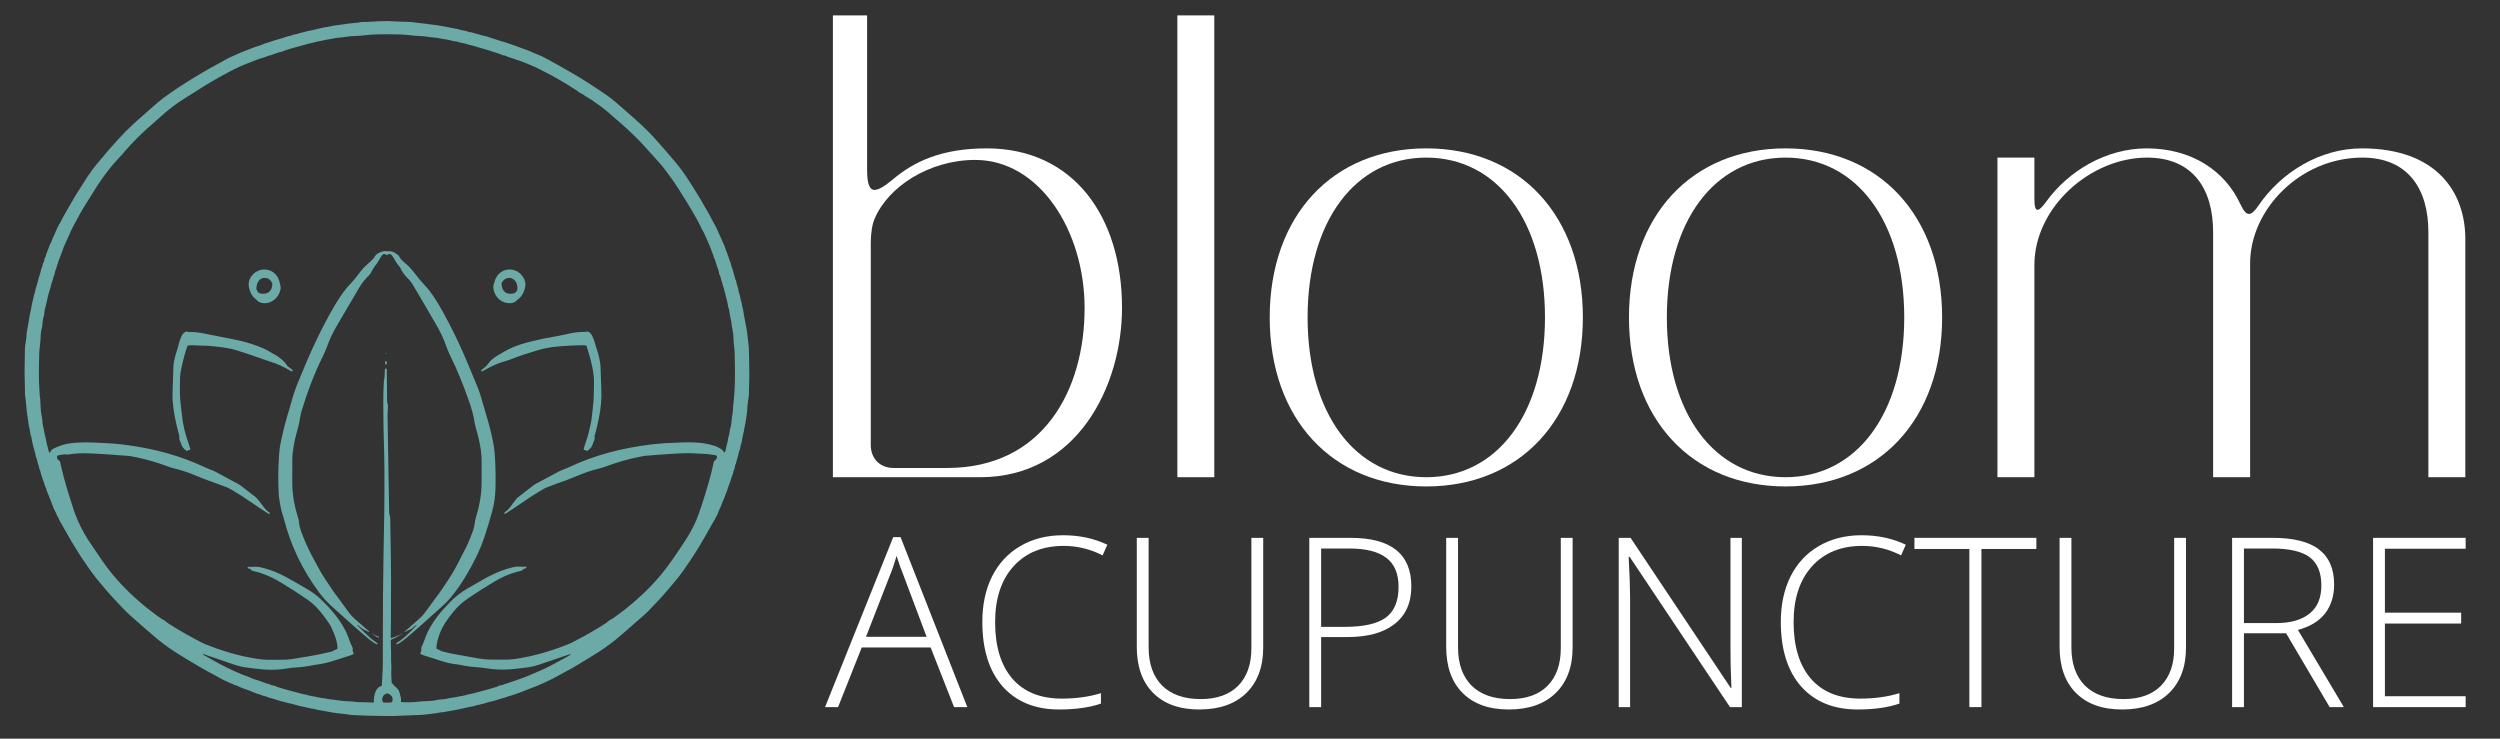
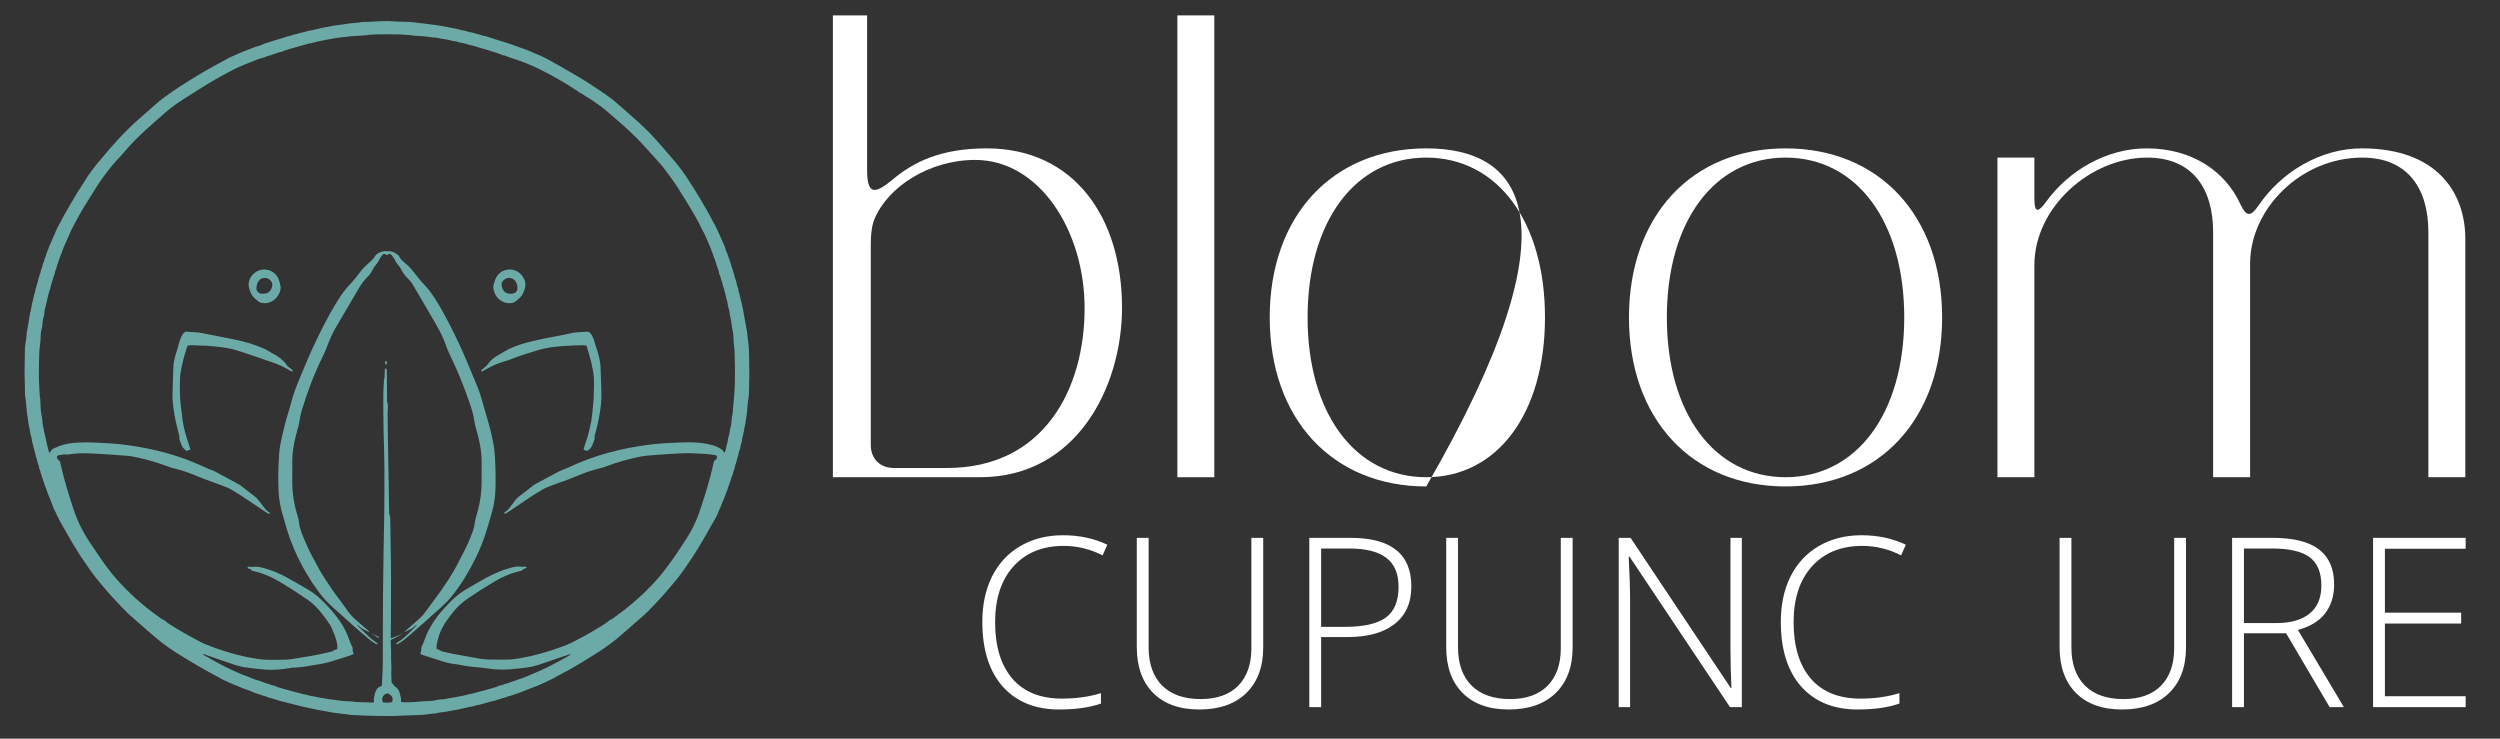
<svg xmlns="http://www.w3.org/2000/svg" width="220" zoomAndPan="magnify" viewBox="0 0 165 48.75" height="65" preserveAspectRatio="xMidYMid meet" version="1.0">
  <rect x="0" y="0" width="165" height="48.75" fill="#333333" stroke="none" />
  <defs>
    <g />
    <clipPath id="id1">
      <path d="M 1.168 1 L 49.668 1 L 49.668 48 L 1.168 48 Z M 1.168 1 " clip-rule="nonzero" />
    </clipPath>
  </defs>
  <g clip-path="url(#id1)">
    <path fill="#6caaa8" d="M 25.547 1.387 C 25.805 1.398 26.062 1.418 26.32 1.426 C 26.562 1.438 26.809 1.438 27.055 1.449 C 27.145 1.453 27.234 1.465 27.324 1.477 C 27.535 1.5 27.746 1.523 27.957 1.551 C 28.137 1.57 28.316 1.594 28.492 1.621 C 28.609 1.637 28.723 1.652 28.84 1.664 C 28.992 1.684 29.145 1.711 29.293 1.742 C 29.586 1.805 29.875 1.855 30.168 1.91 C 30.223 1.922 30.277 1.941 30.336 1.957 C 30.422 1.977 30.508 2.004 30.598 2.016 C 30.695 2.027 30.789 2.047 30.879 2.086 C 30.902 2.098 30.926 2.109 30.953 2.113 C 31.148 2.121 31.324 2.211 31.512 2.25 C 31.613 2.27 31.715 2.297 31.809 2.332 C 31.852 2.352 31.898 2.359 31.941 2.367 C 31.965 2.371 31.996 2.367 32.02 2.375 C 32.215 2.438 32.41 2.5 32.605 2.566 C 32.648 2.578 32.691 2.59 32.734 2.605 C 32.809 2.629 32.883 2.648 32.953 2.676 C 32.973 2.68 32.988 2.691 33.008 2.695 C 33.195 2.754 33.383 2.797 33.562 2.867 C 33.695 2.914 33.828 2.953 33.961 3.004 C 34.137 3.07 34.312 3.133 34.484 3.195 C 34.629 3.25 34.777 3.301 34.918 3.355 C 35.051 3.41 35.176 3.473 35.305 3.527 C 35.441 3.586 35.582 3.633 35.715 3.695 C 35.879 3.773 36.039 3.855 36.195 3.941 C 36.453 4.078 36.703 4.219 36.957 4.363 C 37.141 4.469 37.324 4.574 37.508 4.68 C 37.734 4.812 37.965 4.941 38.191 5.078 C 38.359 5.176 38.52 5.281 38.684 5.383 C 38.82 5.469 38.957 5.555 39.09 5.645 C 39.363 5.824 39.637 6.008 39.91 6.191 C 40.441 6.543 40.906 6.98 41.387 7.398 C 41.664 7.641 41.938 7.883 42.211 8.129 C 42.586 8.473 42.945 8.832 43.285 9.215 C 43.453 9.406 43.625 9.598 43.793 9.789 C 44.051 10.086 44.309 10.383 44.562 10.684 C 44.707 10.855 44.844 11.031 44.977 11.211 C 45.137 11.422 45.285 11.637 45.426 11.863 C 45.52 12.008 45.617 12.148 45.707 12.297 C 45.887 12.586 46.066 12.875 46.242 13.168 C 46.43 13.488 46.617 13.812 46.801 14.137 C 46.898 14.312 46.988 14.488 47.078 14.668 C 47.113 14.742 47.168 14.805 47.203 14.883 C 47.25 14.984 47.301 15.09 47.352 15.195 C 47.422 15.352 47.488 15.512 47.566 15.664 C 47.637 15.801 47.676 15.949 47.75 16.086 C 47.824 16.215 47.855 16.363 47.906 16.5 C 47.922 16.543 47.93 16.59 47.953 16.625 C 47.988 16.676 48.008 16.727 48.016 16.785 C 48.016 16.793 48.02 16.801 48.02 16.805 C 48.098 16.98 48.137 17.172 48.215 17.348 C 48.219 17.359 48.23 17.371 48.23 17.383 C 48.246 17.562 48.355 17.719 48.383 17.898 C 48.395 17.969 48.422 18.031 48.441 18.102 C 48.461 18.168 48.48 18.238 48.5 18.305 C 48.504 18.324 48.5 18.344 48.508 18.359 C 48.617 18.555 48.609 18.789 48.699 18.988 C 48.723 19.039 48.727 19.102 48.738 19.156 C 48.742 19.188 48.742 19.227 48.754 19.254 C 48.859 19.484 48.852 19.746 48.945 19.98 C 48.965 20.031 48.965 20.094 48.977 20.152 C 49 20.258 49.023 20.363 49.047 20.473 C 49.066 20.574 49.078 20.676 49.098 20.777 C 49.164 21.125 49.23 21.473 49.293 21.82 C 49.309 21.91 49.312 22 49.324 22.09 C 49.355 22.352 49.387 22.617 49.418 22.879 C 49.426 22.934 49.426 22.992 49.426 23.051 C 49.434 23.25 49.438 23.453 49.441 23.652 C 49.445 24.02 49.457 24.387 49.457 24.758 C 49.453 25.176 49.441 25.598 49.426 26.016 C 49.422 26.152 49.398 26.285 49.379 26.418 C 49.336 26.668 49.328 26.918 49.305 27.168 C 49.301 27.207 49.301 27.246 49.293 27.285 C 49.262 27.52 49.227 27.758 49.188 27.992 C 49.172 28.082 49.141 28.168 49.129 28.258 C 49.094 28.551 48.992 28.832 48.961 29.129 C 48.957 29.164 48.941 29.203 48.93 29.242 C 48.902 29.348 48.871 29.449 48.852 29.559 C 48.84 29.629 48.832 29.699 48.793 29.762 C 48.785 29.777 48.777 29.797 48.773 29.816 C 48.738 30.008 48.688 30.191 48.625 30.375 C 48.594 30.473 48.586 30.578 48.539 30.672 C 48.52 30.711 48.504 30.758 48.504 30.801 C 48.5 30.887 48.469 30.965 48.434 31.039 C 48.418 31.074 48.402 31.113 48.398 31.148 C 48.379 31.258 48.348 31.363 48.297 31.461 C 48.281 31.496 48.273 31.535 48.262 31.574 C 48.242 31.641 48.219 31.707 48.195 31.773 C 48.18 31.82 48.164 31.871 48.148 31.918 C 48.121 31.992 48.094 32.062 48.066 32.137 C 48.059 32.152 48.043 32.168 48.043 32.188 C 48.023 32.344 47.938 32.477 47.891 32.621 C 47.844 32.773 47.773 32.922 47.715 33.07 C 47.703 33.094 47.688 33.117 47.68 33.141 C 47.617 33.336 47.535 33.523 47.445 33.707 C 47.387 33.828 47.363 33.969 47.289 34.074 C 47.219 34.18 47.184 34.293 47.113 34.395 C 47.012 34.543 46.934 34.707 46.844 34.863 C 46.703 35.117 46.559 35.367 46.414 35.617 C 46.277 35.852 46.141 36.082 46 36.309 C 45.859 36.531 45.715 36.754 45.57 36.973 C 45.406 37.211 45.242 37.449 45.078 37.688 C 44.879 37.977 44.656 38.25 44.426 38.52 C 44.289 38.684 44.148 38.844 44.012 39.004 C 43.621 39.469 43.199 39.902 42.781 40.336 C 42.598 40.527 42.391 40.695 42.191 40.871 C 41.715 41.289 41.238 41.711 40.75 42.125 C 40.582 42.27 40.398 42.398 40.219 42.535 C 39.977 42.715 39.73 42.887 39.473 43.051 C 39.121 43.277 38.762 43.492 38.406 43.711 C 38.176 43.852 37.945 43.992 37.711 44.125 C 37.547 44.219 37.371 44.305 37.203 44.398 C 36.941 44.539 36.684 44.684 36.422 44.82 C 36.312 44.883 36.188 44.922 36.078 44.984 C 35.938 45.062 35.781 45.109 35.641 45.184 C 35.543 45.23 35.441 45.27 35.34 45.309 C 35.195 45.363 35.051 45.414 34.906 45.473 C 34.758 45.531 34.609 45.598 34.457 45.652 C 34.301 45.707 34.148 45.777 33.988 45.82 C 33.926 45.836 33.867 45.859 33.805 45.883 C 33.742 45.902 33.684 45.922 33.621 45.941 C 33.586 45.953 33.543 45.949 33.508 45.969 C 33.418 46.02 33.316 46.039 33.219 46.066 C 33.012 46.121 32.812 46.191 32.609 46.254 C 32.559 46.266 32.508 46.277 32.461 46.289 C 32.43 46.293 32.395 46.297 32.363 46.309 C 32.152 46.367 31.945 46.43 31.734 46.488 C 31.68 46.504 31.621 46.516 31.562 46.527 C 31.52 46.535 31.473 46.535 31.434 46.551 C 31.27 46.617 31.094 46.637 30.926 46.672 C 30.66 46.73 30.398 46.793 30.133 46.848 C 30.051 46.867 29.969 46.871 29.887 46.887 C 29.613 46.934 29.344 47.004 29.066 47.02 C 28.969 47.027 28.875 47.062 28.781 47.074 C 28.574 47.102 28.371 47.117 28.164 47.148 C 27.961 47.18 27.754 47.184 27.551 47.195 C 27.203 47.215 26.852 47.211 26.504 47.234 C 25.93 47.27 25.355 47.258 24.781 47.246 C 24.426 47.242 24.07 47.23 23.719 47.211 C 23.555 47.199 23.395 47.199 23.234 47.191 C 23.133 47.188 23.031 47.16 22.93 47.148 C 22.719 47.121 22.504 47.102 22.293 47.074 C 22.062 47.043 21.832 47.016 21.605 46.965 C 21.312 46.898 21.008 46.883 20.715 46.789 C 20.703 46.785 20.691 46.781 20.68 46.781 C 20.477 46.766 20.289 46.699 20.094 46.66 C 19.941 46.629 19.789 46.598 19.641 46.555 C 19.434 46.492 19.219 46.449 19.008 46.398 C 18.957 46.387 18.906 46.371 18.859 46.355 C 18.766 46.332 18.672 46.309 18.578 46.285 C 18.559 46.281 18.539 46.277 18.52 46.273 C 18.332 46.215 18.141 46.152 17.949 46.094 C 17.895 46.078 17.84 46.062 17.781 46.051 C 17.766 46.043 17.742 46.051 17.727 46.039 C 17.578 45.949 17.406 45.949 17.254 45.875 C 17.223 45.859 17.195 45.848 17.164 45.84 C 16.945 45.785 16.738 45.699 16.531 45.609 C 16.391 45.547 16.242 45.508 16.098 45.453 C 15.953 45.398 15.809 45.34 15.672 45.273 C 15.559 45.219 15.434 45.211 15.336 45.129 C 15.191 45.109 15.078 45.016 14.949 44.965 C 14.77 44.898 14.602 44.797 14.434 44.707 C 14.172 44.566 13.914 44.426 13.652 44.281 C 13.473 44.184 13.297 44.078 13.117 43.977 C 12.902 43.852 12.688 43.723 12.473 43.594 C 12.25 43.461 12.031 43.328 11.812 43.191 C 11.578 43.043 11.344 42.895 11.121 42.734 C 10.891 42.574 10.664 42.402 10.445 42.223 C 10.133 41.965 9.828 41.699 9.523 41.434 C 9.207 41.16 8.891 40.883 8.578 40.605 C 8.414 40.453 8.254 40.293 8.098 40.133 C 7.648 39.668 7.211 39.195 6.797 38.699 C 6.645 38.516 6.492 38.336 6.344 38.152 C 6.141 37.906 5.965 37.648 5.785 37.387 C 5.637 37.172 5.484 36.957 5.34 36.738 C 5.242 36.594 5.156 36.445 5.066 36.297 C 4.961 36.129 4.852 35.961 4.75 35.789 C 4.66 35.637 4.57 35.477 4.48 35.32 C 4.34 35.074 4.195 34.828 4.062 34.582 C 4 34.465 3.918 34.355 3.875 34.227 C 3.844 34.137 3.773 34.066 3.742 33.973 C 3.699 33.84 3.617 33.719 3.559 33.59 C 3.504 33.461 3.457 33.328 3.406 33.199 C 3.391 33.156 3.375 33.113 3.359 33.07 C 3.336 33.012 3.312 32.953 3.289 32.895 C 3.223 32.73 3.16 32.57 3.094 32.41 C 3.082 32.383 3.07 32.352 3.062 32.32 C 3.055 32.289 3.055 32.254 3.039 32.227 C 2.945 32.07 2.934 31.883 2.852 31.723 C 2.84 31.695 2.832 31.664 2.82 31.633 C 2.793 31.547 2.766 31.461 2.738 31.375 C 2.727 31.34 2.711 31.301 2.703 31.266 C 2.68 31.156 2.656 31.051 2.605 30.953 C 2.586 30.918 2.582 30.879 2.574 30.84 C 2.566 30.816 2.574 30.785 2.562 30.766 C 2.484 30.586 2.465 30.391 2.398 30.211 C 2.391 30.191 2.375 30.176 2.371 30.156 C 2.344 29.945 2.266 29.746 2.219 29.543 C 2.195 29.441 2.168 29.344 2.145 29.242 C 2.129 29.18 2.113 29.117 2.102 29.055 C 2.094 29.004 2.102 28.945 2.082 28.898 C 1.984 28.652 1.984 28.383 1.91 28.125 C 1.879 28.004 1.875 27.871 1.855 27.746 C 1.832 27.57 1.797 27.402 1.777 27.23 C 1.746 26.961 1.727 26.688 1.699 26.418 C 1.695 26.395 1.703 26.367 1.695 26.344 C 1.633 26.105 1.648 25.867 1.645 25.629 C 1.641 25.273 1.621 24.918 1.621 24.562 C 1.625 24.039 1.637 23.516 1.645 22.992 C 1.645 22.965 1.645 22.941 1.648 22.914 C 1.68 22.699 1.715 22.48 1.742 22.266 C 1.754 22.156 1.75 22.043 1.766 21.938 C 1.824 21.594 1.895 21.254 1.945 20.906 C 1.988 20.621 2.078 20.344 2.109 20.055 C 2.117 20.004 2.137 19.957 2.148 19.906 C 2.172 19.805 2.199 19.707 2.219 19.605 C 2.234 19.516 2.25 19.426 2.289 19.344 C 2.301 19.32 2.312 19.297 2.312 19.273 C 2.328 19.105 2.395 18.949 2.438 18.785 C 2.473 18.656 2.516 18.527 2.543 18.398 C 2.582 18.207 2.68 18.035 2.703 17.84 C 2.711 17.785 2.742 17.73 2.758 17.68 C 2.777 17.609 2.812 17.543 2.816 17.477 C 2.824 17.379 2.891 17.312 2.914 17.227 C 2.938 17.137 2.93 17.043 2.992 16.969 C 3.008 16.957 3.016 16.938 3.02 16.918 C 3.039 16.75 3.133 16.605 3.184 16.449 C 3.23 16.305 3.281 16.156 3.359 16.023 C 3.375 16 3.383 15.977 3.391 15.953 C 3.449 15.777 3.527 15.605 3.613 15.441 C 3.66 15.352 3.672 15.242 3.738 15.164 C 3.75 15.027 3.875 14.945 3.895 14.812 C 4.008 14.672 4.066 14.5 4.156 14.344 C 4.309 14.082 4.449 13.812 4.605 13.555 C 4.824 13.188 5.031 12.805 5.273 12.449 C 5.457 12.18 5.613 11.891 5.797 11.625 C 5.988 11.344 6.188 11.07 6.406 10.809 C 6.68 10.48 6.953 10.152 7.23 9.832 C 7.426 9.605 7.633 9.387 7.836 9.16 C 8.246 8.707 8.688 8.281 9.148 7.875 C 9.512 7.551 9.883 7.23 10.246 6.906 C 10.605 6.59 10.988 6.309 11.383 6.039 C 11.699 5.816 12.027 5.613 12.352 5.406 C 12.691 5.188 13.043 4.98 13.391 4.773 C 13.699 4.586 14.02 4.418 14.332 4.246 C 14.574 4.109 14.816 3.973 15.062 3.844 C 15.184 3.777 15.316 3.73 15.445 3.668 C 15.566 3.609 15.688 3.555 15.816 3.504 C 15.98 3.438 16.145 3.359 16.312 3.305 C 16.465 3.25 16.613 3.188 16.762 3.129 C 16.789 3.121 16.809 3.109 16.832 3.102 C 17 3.047 17.172 3.008 17.328 2.934 C 17.488 2.859 17.656 2.82 17.82 2.766 C 18 2.703 18.184 2.637 18.371 2.594 C 18.57 2.547 18.766 2.469 18.961 2.406 C 19.016 2.391 19.074 2.379 19.129 2.367 C 19.141 2.363 19.156 2.367 19.168 2.363 C 19.355 2.273 19.566 2.266 19.762 2.191 C 19.773 2.184 19.785 2.176 19.797 2.176 C 20.027 2.145 20.242 2.055 20.469 2.016 C 20.504 2.012 20.535 2.008 20.566 2 C 20.816 1.941 21.066 1.883 21.32 1.824 C 21.426 1.801 21.535 1.793 21.641 1.77 C 21.922 1.703 22.211 1.664 22.5 1.629 C 22.684 1.609 22.867 1.574 23.055 1.551 C 23.227 1.527 23.398 1.516 23.574 1.5 C 23.594 1.5 23.613 1.504 23.633 1.496 C 23.84 1.434 24.055 1.453 24.266 1.445 C 24.523 1.438 24.781 1.414 25.039 1.402 C 25.207 1.395 25.375 1.395 25.543 1.391 C 25.547 1.391 25.547 1.391 25.547 1.387 Z M 26.379 41.898 L 26.375 41.891 C 26.387 41.922 26.371 41.941 26.348 41.953 C 26.207 42.027 26.062 42.102 25.922 42.176 C 25.883 42.195 25.84 42.211 25.793 42.234 C 25.793 42.312 25.789 42.383 25.793 42.453 C 25.809 42.824 25.824 43.199 25.812 43.574 C 25.809 43.625 25.82 43.68 25.82 43.73 C 25.824 43.84 25.836 43.949 25.832 44.059 C 25.812 44.402 25.824 44.742 25.852 45.078 C 25.895 45.117 25.945 45.145 25.969 45.188 C 26 45.254 26.055 45.293 26.109 45.34 C 26.238 45.434 26.332 45.559 26.371 45.715 C 26.422 45.906 26.492 46.098 26.461 46.305 C 26.461 46.312 26.477 46.324 26.484 46.34 C 26.902 46.359 27.32 46.355 27.738 46.297 C 27.781 46.293 27.828 46.293 27.871 46.289 C 28.207 46.27 28.543 46.273 28.871 46.191 C 28.957 46.168 29.051 46.168 29.141 46.16 C 29.23 46.152 29.324 46.156 29.41 46.133 C 29.609 46.074 29.816 46.062 30.02 46.023 C 30.094 46.008 30.168 45.992 30.246 45.977 C 30.473 45.93 30.703 45.902 30.922 45.824 C 30.93 45.824 30.938 45.824 30.941 45.824 C 31.051 45.801 31.156 45.781 31.262 45.754 C 31.465 45.703 31.66 45.648 31.859 45.594 C 32.047 45.543 32.23 45.492 32.418 45.441 C 32.445 45.434 32.469 45.426 32.492 45.418 C 32.559 45.398 32.625 45.367 32.695 45.359 C 32.785 45.344 32.855 45.281 32.941 45.254 C 33.023 45.227 33.121 45.242 33.203 45.195 C 33.277 45.148 33.355 45.129 33.438 45.113 C 33.496 45.102 33.547 45.074 33.602 45.055 C 33.656 45.035 33.711 45.02 33.766 45 C 33.824 44.98 33.887 44.961 33.949 44.941 C 33.996 44.922 34.043 44.902 34.094 44.887 C 34.242 44.836 34.398 44.785 34.547 44.73 C 34.703 44.672 34.855 44.602 35.012 44.539 C 35.234 44.441 35.461 44.352 35.684 44.25 C 35.914 44.148 36.141 44.035 36.363 43.922 C 36.551 43.828 36.738 43.723 36.926 43.621 C 37.094 43.531 37.266 43.438 37.434 43.344 C 37.523 43.293 37.613 43.238 37.688 43.148 C 37.629 43.172 37.57 43.191 37.512 43.211 C 36.875 43.426 36.238 43.645 35.602 43.859 C 35.301 43.961 34.992 44.035 34.676 44.066 C 34.484 44.086 34.293 44.105 34.098 44.133 C 33.48 44.211 32.863 44.223 32.242 44.125 C 31.98 44.082 31.719 44.055 31.453 44.035 C 31.184 44.02 30.914 43.977 30.648 43.938 C 30.492 43.914 30.344 43.867 30.188 43.852 C 29.852 43.82 29.527 43.75 29.203 43.648 C 28.773 43.512 28.344 43.375 27.91 43.234 C 27.844 43.211 27.781 43.184 27.734 43.121 C 27.781 43.035 27.828 42.941 27.805 42.848 C 27.789 42.781 27.809 42.738 27.832 42.684 C 27.898 42.523 27.977 42.367 28.031 42.203 C 28.223 41.637 28.523 41.137 28.883 40.664 C 29.137 40.336 29.418 40.031 29.707 39.734 C 30.035 39.395 30.406 39.105 30.816 38.863 C 31.195 38.641 31.574 38.422 31.957 38.207 C 32.109 38.117 32.266 38.039 32.422 37.965 C 32.844 37.758 33.281 37.582 33.742 37.465 C 33.898 37.422 34.059 37.391 34.223 37.391 C 34.367 37.395 34.516 37.418 34.664 37.395 C 34.684 37.391 34.703 37.395 34.719 37.406 C 34.734 37.414 34.742 37.434 34.746 37.453 C 34.75 37.461 34.742 37.477 34.734 37.484 C 34.719 37.496 34.703 37.512 34.684 37.512 C 34.605 37.523 34.539 37.551 34.488 37.621 C 34.461 37.652 34.41 37.668 34.367 37.68 C 34.289 37.703 34.203 37.715 34.125 37.738 C 33.609 37.875 33.125 38.094 32.668 38.363 C 32.055 38.723 31.457 39.105 30.867 39.508 C 30.523 39.742 30.219 40.02 29.953 40.34 C 29.562 40.816 29.199 41.309 28.992 41.898 C 28.922 42.094 28.867 42.293 28.828 42.496 C 28.805 42.602 28.801 42.715 28.816 42.828 C 28.863 42.844 28.906 42.859 28.945 42.875 C 28.988 42.895 29.039 42.902 29.066 42.934 C 29.105 42.977 29.152 42.984 29.203 42.996 C 29.418 43.047 29.629 43.105 29.844 43.145 C 30.418 43.25 30.988 43.348 31.562 43.453 C 31.945 43.523 32.332 43.543 32.723 43.535 C 32.91 43.535 33.098 43.539 33.285 43.535 C 33.438 43.535 33.594 43.535 33.75 43.52 C 33.953 43.5 34.16 43.469 34.363 43.434 C 35.27 43.281 36.152 43.023 37.016 42.707 C 37.258 42.617 37.5 42.531 37.73 42.418 C 38.297 42.133 38.855 41.828 39.395 41.496 C 39.676 41.324 39.969 41.168 40.215 40.949 C 40.234 40.93 40.254 40.914 40.277 40.906 C 40.402 40.863 40.5 40.777 40.605 40.703 C 41.004 40.422 41.387 40.125 41.754 39.809 C 42.582 39.102 43.348 38.332 44 37.457 C 44.473 36.824 44.914 36.168 45.336 35.504 C 45.652 35.004 45.918 34.484 46.113 33.926 C 46.414 33.062 46.688 32.195 46.918 31.312 C 46.992 31.02 47.059 30.723 47.129 30.426 C 47.223 30.383 47.281 30.305 47.316 30.211 C 47.336 30.16 47.32 30.113 47.281 30.062 C 47.25 30.055 47.215 30.039 47.176 30.031 C 47.012 30.008 46.844 29.984 46.676 29.969 C 46.516 29.953 46.355 29.949 46.191 29.941 C 46.02 29.934 45.844 29.918 45.672 29.914 C 45.16 29.898 44.648 29.934 44.141 29.965 C 43.641 29.996 43.145 30.039 42.648 30.078 C 42.547 30.086 42.445 30.102 42.344 30.121 C 41.527 30.277 40.734 30.504 39.957 30.797 C 39.84 30.844 39.715 30.879 39.586 30.91 C 39.172 31.012 38.766 31.137 38.371 31.297 C 38.023 31.438 37.676 31.578 37.324 31.715 C 37.113 31.793 36.898 31.859 36.684 31.938 C 36.508 32 36.332 32.07 36.16 32.141 C 36.059 32.18 35.957 32.223 35.863 32.277 C 35.406 32.539 34.969 32.82 34.539 33.121 C 34.168 33.379 33.785 33.625 33.41 33.875 C 33.391 33.887 33.375 33.898 33.359 33.906 C 33.348 33.91 33.332 33.91 33.32 33.906 C 33.305 33.902 33.289 33.891 33.277 33.879 C 33.273 33.871 33.277 33.852 33.281 33.844 C 33.297 33.824 33.316 33.805 33.336 33.789 C 33.469 33.707 33.574 33.598 33.668 33.469 C 33.789 33.301 33.918 33.137 34.043 32.973 C 34.082 32.922 34.125 32.871 34.176 32.832 C 34.52 32.562 34.867 32.293 35.219 32.023 C 35.258 31.992 35.305 31.969 35.348 31.941 C 35.859 31.668 36.375 31.391 36.887 31.117 C 36.961 31.078 37.039 31.051 37.117 31.016 C 37.254 30.961 37.395 30.91 37.527 30.848 C 39.254 30.031 41.074 29.566 42.961 29.336 C 43.578 29.262 44.195 29.23 44.816 29.207 C 45.23 29.191 45.645 29.184 46.059 29.215 C 46.426 29.242 46.789 29.309 47.141 29.418 C 47.277 29.461 47.406 29.52 47.527 29.598 C 47.633 29.664 47.734 29.727 47.777 29.852 C 47.777 29.859 47.797 29.859 47.816 29.867 C 47.867 29.801 47.891 29.719 47.906 29.641 C 47.934 29.461 47.992 29.289 48.031 29.113 C 48.047 29.051 48.035 28.98 48.055 28.922 C 48.121 28.75 48.148 28.574 48.172 28.395 C 48.176 28.355 48.184 28.316 48.195 28.281 C 48.242 28.152 48.262 28.02 48.273 27.883 C 48.281 27.762 48.293 27.641 48.309 27.52 C 48.32 27.43 48.348 27.344 48.359 27.254 C 48.375 27.098 48.379 26.945 48.391 26.789 C 48.414 26.547 48.445 26.301 48.461 26.059 C 48.48 25.754 48.5 25.453 48.504 25.148 C 48.508 24.508 48.512 23.871 48.484 23.23 C 48.48 23.129 48.469 23.023 48.457 22.922 C 48.445 22.805 48.43 22.691 48.422 22.574 C 48.406 22.371 48.414 22.16 48.379 21.957 C 48.34 21.699 48.277 21.441 48.258 21.176 C 48.258 21.168 48.254 21.164 48.25 21.156 C 48.223 21.027 48.188 20.895 48.168 20.762 C 48.141 20.59 48.133 20.414 48.059 20.254 C 48.051 20.238 48.047 20.215 48.047 20.199 C 48.035 19.926 47.914 19.676 47.875 19.406 C 47.863 19.328 47.816 19.258 47.809 19.184 C 47.781 18.988 47.684 18.816 47.66 18.625 C 47.562 18.461 47.59 18.254 47.469 18.102 C 47.461 18.094 47.461 18.078 47.461 18.066 C 47.465 17.852 47.332 17.676 47.293 17.473 C 47.277 17.379 47.211 17.289 47.203 17.184 C 47.199 17.152 47.184 17.117 47.168 17.094 C 47.125 17.031 47.109 16.965 47.094 16.895 C 47.078 16.832 47.047 16.777 47.023 16.715 C 47.008 16.676 46.992 16.633 46.977 16.59 C 46.922 16.445 46.879 16.297 46.812 16.16 C 46.738 16.004 46.672 15.844 46.605 15.688 C 46.555 15.574 46.508 15.465 46.453 15.355 C 46.395 15.242 46.316 15.137 46.27 15.02 C 46.18 14.797 46.055 14.594 45.945 14.383 C 45.863 14.23 45.773 14.082 45.684 13.934 C 45.574 13.75 45.469 13.566 45.359 13.387 C 45.234 13.184 45.102 12.988 44.98 12.785 C 44.836 12.547 44.691 12.312 44.535 12.086 C 44.352 11.816 44.152 11.551 43.957 11.289 C 43.852 11.145 43.742 11 43.625 10.863 C 43.246 10.441 42.863 10.027 42.488 9.602 C 42.188 9.258 41.848 8.949 41.52 8.629 C 41.391 8.504 41.258 8.383 41.121 8.266 C 40.793 7.977 40.461 7.688 40.129 7.402 C 40 7.289 39.867 7.18 39.727 7.074 C 39.527 6.926 39.32 6.781 39.117 6.641 C 38.961 6.535 38.801 6.441 38.645 6.348 C 38.512 6.266 38.395 6.164 38.246 6.113 C 38.113 5.977 37.938 5.91 37.789 5.801 C 37.621 5.68 37.441 5.578 37.266 5.473 C 36.98 5.305 36.699 5.137 36.41 4.98 C 36.117 4.82 35.816 4.676 35.52 4.523 C 35.422 4.477 35.324 4.43 35.223 4.383 C 35.074 4.32 34.93 4.258 34.777 4.195 C 34.625 4.133 34.469 4.07 34.309 4.016 C 34.16 3.961 34.004 3.91 33.852 3.859 C 33.75 3.828 33.641 3.797 33.543 3.758 C 33.422 3.707 33.309 3.648 33.176 3.645 C 33.152 3.641 33.129 3.621 33.105 3.609 C 33.066 3.59 33.023 3.57 32.98 3.559 C 32.875 3.531 32.773 3.492 32.672 3.457 C 32.523 3.406 32.367 3.367 32.219 3.312 C 32.043 3.25 31.855 3.215 31.68 3.156 C 31.43 3.07 31.176 3 30.918 2.945 C 30.883 2.934 30.844 2.922 30.809 2.91 C 30.582 2.832 30.34 2.82 30.113 2.734 C 30.086 2.723 30.051 2.73 30.02 2.727 C 29.961 2.719 29.902 2.711 29.848 2.695 C 29.551 2.598 29.238 2.586 28.938 2.516 C 28.762 2.477 28.578 2.48 28.398 2.453 C 28.082 2.398 27.762 2.371 27.438 2.363 C 27.398 2.363 27.359 2.355 27.32 2.352 C 27.141 2.332 26.965 2.309 26.785 2.297 C 26.539 2.277 26.293 2.266 26.047 2.266 C 25.363 2.262 24.68 2.246 23.996 2.336 C 23.875 2.352 23.754 2.359 23.633 2.363 C 23.328 2.371 23.027 2.395 22.727 2.445 C 22.562 2.469 22.395 2.48 22.227 2.5 C 21.988 2.531 21.758 2.598 21.523 2.625 C 21.375 2.645 21.234 2.699 21.086 2.719 C 20.832 2.758 20.59 2.848 20.332 2.887 C 20.316 2.891 20.297 2.902 20.281 2.906 C 20.086 2.961 19.895 3.012 19.703 3.066 C 19.508 3.117 19.316 3.172 19.125 3.227 C 19.055 3.246 18.992 3.277 18.926 3.293 C 18.836 3.316 18.754 3.348 18.672 3.387 C 18.594 3.426 18.5 3.43 18.414 3.449 C 18.383 3.457 18.355 3.477 18.324 3.488 C 18.176 3.547 18.012 3.57 17.871 3.648 C 17.672 3.664 17.5 3.785 17.305 3.828 C 17.195 3.852 17.094 3.887 16.992 3.926 C 16.824 3.988 16.656 4.059 16.488 4.125 C 16.262 4.215 16.031 4.301 15.809 4.402 C 15.57 4.512 15.332 4.629 15.102 4.754 C 14.766 4.93 14.434 5.113 14.105 5.305 C 13.758 5.508 13.41 5.719 13.07 5.938 C 12.906 6.047 12.738 6.152 12.57 6.254 C 12.305 6.422 12.039 6.586 11.777 6.762 C 11.391 7.027 11.023 7.32 10.676 7.633 C 10.352 7.922 10.027 8.203 9.707 8.492 C 9.473 8.703 9.242 8.922 9.02 9.145 C 8.746 9.418 8.48 9.699 8.23 9.996 C 7.98 10.297 7.699 10.57 7.445 10.871 C 7.062 11.332 6.707 11.812 6.383 12.316 C 6.156 12.66 5.957 13.016 5.73 13.363 C 5.453 13.793 5.199 14.242 4.961 14.695 C 4.816 14.969 4.668 15.238 4.559 15.527 C 4.523 15.613 4.477 15.699 4.438 15.789 C 4.402 15.875 4.363 15.961 4.32 16.047 C 4.234 16.238 4.148 16.434 4.086 16.637 C 4.078 16.66 4.066 16.684 4.059 16.707 C 3.996 16.863 3.938 17.02 3.879 17.176 C 3.871 17.191 3.871 17.215 3.863 17.23 C 3.844 17.293 3.824 17.352 3.805 17.414 C 3.789 17.461 3.762 17.512 3.754 17.559 C 3.734 17.746 3.598 17.902 3.609 18.098 C 3.609 18.113 3.59 18.129 3.582 18.145 C 3.559 18.207 3.531 18.266 3.516 18.324 C 3.477 18.516 3.395 18.691 3.355 18.879 C 3.316 19.074 3.234 19.262 3.188 19.453 C 3.109 19.785 3.043 20.121 2.953 20.449 C 2.941 20.492 2.941 20.539 2.934 20.582 C 2.922 20.68 2.918 20.777 2.891 20.871 C 2.824 21.082 2.797 21.297 2.789 21.52 C 2.785 21.555 2.777 21.594 2.766 21.629 C 2.715 21.797 2.691 21.969 2.684 22.145 C 2.68 22.336 2.672 22.531 2.645 22.723 C 2.586 23.133 2.578 23.547 2.574 23.961 C 2.566 24.469 2.555 24.98 2.59 25.492 C 2.609 25.773 2.605 26.059 2.656 26.34 C 2.664 26.371 2.66 26.402 2.66 26.438 C 2.672 26.656 2.676 26.875 2.695 27.094 C 2.723 27.375 2.805 27.648 2.809 27.938 C 2.809 27.969 2.816 28 2.824 28.031 C 2.855 28.195 2.891 28.359 2.922 28.523 C 2.949 28.645 2.977 28.762 3.004 28.883 C 3.016 28.918 3.023 28.957 3.031 28.992 C 3.051 29.094 3.07 29.195 3.09 29.297 C 3.109 29.387 3.133 29.473 3.16 29.559 C 3.191 29.668 3.195 29.789 3.277 29.891 C 3.293 29.867 3.312 29.852 3.324 29.828 C 3.367 29.711 3.457 29.641 3.562 29.59 C 3.75 29.504 3.941 29.422 4.141 29.363 C 4.445 29.277 4.762 29.234 5.078 29.215 C 5.445 29.191 5.812 29.191 6.18 29.207 C 6.602 29.23 7.02 29.242 7.441 29.273 C 8.078 29.324 8.711 29.414 9.344 29.527 C 10.691 29.77 11.996 30.152 13.246 30.715 C 13.504 30.828 13.758 30.957 14.031 31.047 C 14.098 31.07 14.16 31.105 14.223 31.137 C 14.719 31.402 15.215 31.668 15.711 31.938 C 15.789 31.98 15.863 32.027 15.938 32.086 C 16.238 32.316 16.543 32.551 16.84 32.785 C 16.922 32.852 16.992 32.926 17.055 33.008 C 17.184 33.168 17.309 33.336 17.434 33.5 C 17.52 33.617 17.617 33.719 17.738 33.793 C 17.762 33.805 17.785 33.82 17.797 33.84 C 17.809 33.855 17.809 33.883 17.801 33.895 C 17.793 33.906 17.766 33.918 17.75 33.914 C 17.723 33.906 17.691 33.895 17.664 33.875 C 17.336 33.66 17.004 33.445 16.68 33.219 C 16.203 32.891 15.719 32.57 15.211 32.281 C 15.156 32.25 15.098 32.215 15.039 32.191 C 14.773 32.09 14.508 31.988 14.242 31.891 C 14.004 31.805 13.766 31.723 13.531 31.633 C 13.246 31.523 12.965 31.406 12.684 31.293 C 12.301 31.141 11.906 31.016 11.504 30.918 C 11.367 30.887 11.23 30.844 11.098 30.793 C 10.453 30.555 9.801 30.352 9.129 30.207 C 8.852 30.148 8.574 30.086 8.289 30.074 C 8.062 30.066 7.836 30.039 7.609 30.023 C 7.074 29.988 6.539 29.945 6.004 29.926 C 5.508 29.906 5.008 29.906 4.516 29.996 C 4.492 30 4.465 30.004 4.438 30 C 4.25 29.961 4.066 30.02 3.883 30.043 C 3.848 30.047 3.812 30.07 3.77 30.086 C 3.77 30.137 3.758 30.184 3.766 30.223 C 3.793 30.328 3.879 30.391 3.957 30.445 C 3.98 30.551 4 30.645 4.023 30.738 C 4.238 31.691 4.531 32.625 4.832 33.551 C 5.094 34.363 5.469 35.117 5.945 35.824 C 6.219 36.227 6.484 36.633 6.762 37.027 C 7.047 37.438 7.352 37.832 7.68 38.207 C 8.496 39.129 9.41 39.949 10.414 40.668 C 10.539 40.758 10.656 40.859 10.805 40.914 C 10.84 40.93 10.867 40.961 10.898 40.984 C 10.961 41.031 11.02 41.082 11.082 41.125 C 11.695 41.527 12.328 41.891 12.973 42.23 C 13.145 42.32 13.312 42.422 13.492 42.492 C 14.629 42.957 15.793 43.309 17.008 43.488 C 17.219 43.52 17.434 43.543 17.645 43.547 C 17.949 43.559 18.254 43.543 18.559 43.543 C 18.809 43.543 19.062 43.535 19.312 43.492 C 20.117 43.363 20.922 43.242 21.711 43.043 C 21.828 43.016 21.953 43.012 22.047 42.914 C 22.066 42.895 22.105 42.895 22.137 42.883 C 22.18 42.867 22.219 42.848 22.266 42.832 C 22.266 42.746 22.27 42.66 22.262 42.578 C 22.258 42.52 22.242 42.461 22.23 42.406 C 22.176 42.125 22.07 41.859 21.953 41.602 C 21.902 41.484 21.859 41.359 21.789 41.25 C 21.512 40.828 21.211 40.426 20.863 40.055 C 20.703 39.887 20.523 39.738 20.332 39.602 C 19.777 39.215 19.203 38.848 18.625 38.496 C 18.035 38.141 17.422 37.84 16.742 37.695 C 16.672 37.68 16.605 37.664 16.562 37.598 C 16.527 37.543 16.465 37.535 16.406 37.523 C 16.387 37.52 16.355 37.508 16.344 37.488 C 16.336 37.473 16.344 37.438 16.355 37.422 C 16.363 37.406 16.391 37.398 16.406 37.402 C 16.566 37.434 16.727 37.395 16.891 37.402 C 17.09 37.406 17.285 37.453 17.48 37.512 C 17.977 37.652 18.457 37.852 18.91 38.102 C 19.387 38.363 19.855 38.637 20.324 38.91 C 20.613 39.078 20.883 39.281 21.133 39.512 C 21.48 39.84 21.809 40.188 22.109 40.562 C 22.469 41.012 22.781 41.496 22.98 42.039 C 23.062 42.266 23.141 42.492 23.254 42.703 C 23.27 42.738 23.289 42.781 23.281 42.812 C 23.246 42.934 23.301 43.035 23.352 43.148 C 23.281 43.184 23.219 43.223 23.156 43.246 C 22.688 43.398 22.223 43.551 21.75 43.691 C 21.527 43.758 21.297 43.797 21.07 43.84 C 20.938 43.867 20.801 43.871 20.668 43.902 C 20.262 43.984 19.852 44.043 19.438 44.059 C 19.297 44.066 19.152 44.082 19.016 44.109 C 18.488 44.199 17.961 44.23 17.43 44.188 C 17.051 44.156 16.672 44.105 16.293 44.059 C 15.969 44.023 15.66 43.934 15.355 43.832 C 14.742 43.625 14.133 43.41 13.52 43.199 C 13.48 43.188 13.438 43.152 13.367 43.18 C 13.402 43.203 13.422 43.219 13.445 43.23 C 13.672 43.359 13.902 43.492 14.133 43.617 C 14.395 43.762 14.652 43.902 14.918 44.035 C 15.16 44.156 15.406 44.262 15.652 44.375 C 15.758 44.426 15.863 44.473 15.973 44.516 C 16.121 44.574 16.273 44.621 16.422 44.684 C 16.625 44.77 16.824 44.859 17.039 44.906 C 17.055 44.91 17.074 44.922 17.094 44.926 C 17.262 44.988 17.43 45.051 17.598 45.109 C 17.621 45.121 17.648 45.129 17.672 45.129 C 17.738 45.137 17.797 45.16 17.852 45.191 C 17.934 45.238 18.023 45.238 18.113 45.258 C 18.207 45.273 18.277 45.355 18.379 45.367 C 18.453 45.375 18.527 45.41 18.598 45.43 C 18.648 45.445 18.695 45.465 18.746 45.477 C 18.945 45.531 19.145 45.582 19.344 45.637 C 19.566 45.695 19.789 45.758 20.016 45.816 C 20.082 45.832 20.16 45.828 20.223 45.852 C 20.465 45.945 20.73 45.953 20.977 46.02 C 21.199 46.078 21.438 46.078 21.66 46.137 C 21.75 46.16 21.84 46.156 21.93 46.168 C 22.059 46.184 22.188 46.203 22.312 46.223 C 22.395 46.23 22.48 46.242 22.562 46.254 C 22.875 46.297 23.195 46.273 23.508 46.332 C 23.531 46.336 23.559 46.336 23.586 46.336 C 23.926 46.348 24.27 46.355 24.609 46.367 C 24.629 46.367 24.648 46.359 24.66 46.355 C 24.668 46.34 24.68 46.328 24.68 46.32 C 24.652 46.129 24.699 45.945 24.746 45.766 C 24.809 45.543 24.918 45.359 25.152 45.285 C 25.172 45.281 25.184 45.262 25.203 45.242 C 25.215 45.035 25.227 44.82 25.234 44.609 C 25.246 44.34 25.266 44.066 25.266 43.797 C 25.273 43.434 25.266 43.07 25.266 42.711 C 25.27 41.59 25.27 40.473 25.277 39.355 C 25.285 38.457 25.297 37.559 25.312 36.66 C 25.355 34.73 25.383 32.805 25.371 30.879 C 25.371 30.613 25.367 30.348 25.359 30.082 C 25.328 28.965 25.297 27.848 25.297 26.727 C 25.297 26.223 25.301 25.719 25.336 25.215 C 25.34 25.152 25.336 25.082 25.355 25.023 C 25.387 24.93 25.383 24.832 25.387 24.738 C 25.391 24.633 25.391 24.531 25.398 24.426 C 25.402 24.375 25.41 24.32 25.484 24.312 C 25.5 24.344 25.523 24.379 25.527 24.414 C 25.535 24.465 25.531 24.516 25.531 24.57 C 25.535 25.172 25.539 25.773 25.547 26.375 C 25.547 26.445 25.539 26.523 25.562 26.582 C 25.617 26.703 25.602 26.824 25.598 26.945 C 25.59 27.07 25.578 27.191 25.578 27.312 C 25.582 27.785 25.59 28.258 25.598 28.73 C 25.625 30.418 25.656 32.105 25.684 33.793 C 25.684 33.844 25.68 33.902 25.699 33.945 C 25.754 34.066 25.754 34.195 25.758 34.324 C 25.762 34.688 25.766 35.051 25.773 35.41 C 25.816 37.285 25.816 39.16 25.801 41.035 C 25.797 41.355 25.793 41.672 25.789 41.988 C 25.789 42.027 25.797 42.07 25.805 42.125 C 25.926 42.078 26.035 42.043 26.145 42 C 26.227 41.961 26.301 41.93 26.379 41.898 Z M 25.863 46.344 C 25.93 46.238 25.926 46.129 25.887 46.012 C 25.844 45.895 25.727 45.855 25.641 45.785 C 25.602 45.75 25.543 45.766 25.492 45.785 C 25.375 45.824 25.293 45.902 25.25 46.02 C 25.207 46.141 25.215 46.254 25.289 46.363 C 25.488 46.379 25.672 46.387 25.863 46.344 Z M 25.863 46.344 " fill-opacity="1" fill-rule="nonzero" />
  </g>
  <path fill="#6caaa8" d="M 24.359 41.723 C 24.227 41.656 24.094 41.59 23.961 41.52 C 23.914 41.492 23.867 41.457 23.82 41.422 C 23.746 41.363 23.672 41.301 23.598 41.238 C 23.57 41.277 23.602 41.293 23.613 41.309 C 23.887 41.574 24.156 41.844 24.438 42.102 C 24.555 42.211 24.695 42.297 24.824 42.391 C 24.855 42.414 24.887 42.438 24.914 42.461 C 24.922 42.469 24.926 42.492 24.922 42.5 C 24.91 42.512 24.891 42.527 24.879 42.527 C 24.84 42.516 24.801 42.504 24.773 42.48 C 24.637 42.391 24.5 42.309 24.375 42.203 C 24.02 41.906 23.664 41.602 23.316 41.293 C 22.879 40.91 22.449 40.516 22.016 40.129 C 21.66 39.816 21.34 39.473 21.055 39.094 C 19.977 37.637 19.199 36.039 18.746 34.281 C 18.73 34.219 18.715 34.156 18.695 34.094 C 18.562 33.719 18.492 33.332 18.434 32.941 C 18.383 32.609 18.383 32.273 18.371 31.938 C 18.355 31.215 18.379 30.488 18.441 29.77 C 18.469 29.461 18.539 29.156 18.605 28.852 C 18.734 28.246 18.895 27.648 19.082 27.055 C 19.133 26.895 19.176 26.73 19.219 26.57 C 19.348 26.07 19.527 25.582 19.723 25.105 C 20.09 24.215 20.461 23.324 20.879 22.457 C 21.262 21.656 21.668 20.871 22.121 20.109 C 22.324 19.77 22.539 19.441 22.785 19.129 C 22.867 19.023 22.953 18.918 23.047 18.82 C 23.332 18.527 23.582 18.203 23.828 17.879 C 23.957 17.707 24.109 17.562 24.273 17.422 C 24.41 17.305 24.535 17.172 24.66 17.047 C 24.684 17.023 24.703 16.996 24.715 16.965 C 24.84 16.727 25.07 16.641 25.312 16.582 C 25.414 16.559 25.527 16.59 25.637 16.582 C 25.895 16.562 26.094 16.691 26.281 16.84 C 26.301 16.855 26.324 16.875 26.332 16.898 C 26.426 17.113 26.609 17.254 26.777 17.398 C 26.977 17.57 27.152 17.754 27.309 17.961 C 27.535 18.254 27.762 18.543 28.02 18.809 C 28.301 19.102 28.535 19.438 28.754 19.781 C 29.078 20.289 29.363 20.816 29.641 21.352 C 30.07 22.176 30.465 23.02 30.824 23.879 C 31.039 24.406 31.266 24.926 31.48 25.453 C 31.641 25.836 31.762 26.23 31.871 26.629 C 31.98 27.035 32.109 27.434 32.223 27.84 C 32.379 28.398 32.516 28.965 32.605 29.539 C 32.637 29.738 32.652 29.938 32.664 30.137 C 32.707 30.828 32.719 31.52 32.703 32.211 C 32.688 32.738 32.625 33.258 32.48 33.762 C 32.328 34.309 32.172 34.855 31.988 35.395 C 31.676 36.336 31.227 37.219 30.715 38.066 C 30.426 38.551 30.098 39.008 29.742 39.441 C 29.535 39.695 29.297 39.914 29.059 40.129 C 28.648 40.496 28.242 40.863 27.828 41.23 C 27.484 41.535 27.141 41.836 26.789 42.133 C 26.664 42.242 26.523 42.332 26.387 42.43 C 26.336 42.465 26.285 42.492 26.234 42.516 C 26.215 42.523 26.176 42.52 26.164 42.508 C 26.141 42.477 26.164 42.449 26.191 42.43 C 26.195 42.426 26.203 42.422 26.207 42.418 C 26.539 42.223 26.812 41.957 27.086 41.691 C 27.211 41.566 27.332 41.441 27.453 41.316 C 27.473 41.297 27.492 41.27 27.492 41.23 C 27.434 41.277 27.379 41.32 27.32 41.367 C 27.258 41.418 27.203 41.469 27.137 41.512 C 27.07 41.551 26.996 41.574 26.926 41.605 C 26.855 41.637 26.797 41.691 26.676 41.711 C 26.852 41.559 26.988 41.438 27.129 41.316 C 27.328 41.141 27.531 40.969 27.723 40.789 C 27.832 40.688 27.934 40.578 28.023 40.461 C 28.223 40.199 28.414 39.93 28.609 39.664 C 28.633 39.625 28.66 39.586 28.688 39.551 C 29.027 39.125 29.316 38.668 29.621 38.215 C 29.828 37.902 30.012 37.578 30.188 37.246 C 30.379 36.879 30.57 36.512 30.754 36.141 C 30.93 35.789 31.074 35.422 31.211 35.051 C 31.277 34.863 31.324 34.668 31.344 34.469 C 31.352 34.348 31.383 34.238 31.418 34.125 C 31.648 33.387 31.781 32.633 31.785 31.859 C 31.789 31.43 31.781 31.004 31.789 30.578 C 31.801 29.984 31.707 29.406 31.566 28.832 C 31.52 28.629 31.457 28.434 31.402 28.234 C 31.371 28.113 31.34 27.996 31.324 27.875 C 31.254 27.391 31.113 26.93 30.953 26.473 C 30.586 25.414 30.164 24.379 29.668 23.375 C 29.613 23.262 29.566 23.141 29.516 23.02 C 29.5 22.977 29.484 22.934 29.469 22.895 C 29.297 22.398 29.078 21.922 28.812 21.469 C 28.285 20.566 27.762 19.656 27.227 18.758 C 27.121 18.582 26.973 18.43 26.828 18.285 C 26.66 18.109 26.535 17.91 26.43 17.695 C 26.406 17.648 26.375 17.605 26.34 17.57 C 26.211 17.422 26.109 17.262 26.02 17.086 C 25.973 16.996 25.906 16.914 25.844 16.832 C 25.836 16.816 25.816 16.809 25.801 16.797 C 25.723 16.742 25.691 16.742 25.609 16.797 C 25.586 16.809 25.57 16.828 25.547 16.844 C 25.527 16.836 25.512 16.832 25.496 16.82 C 25.383 16.738 25.316 16.734 25.23 16.832 C 25.164 16.914 25.105 16.996 25.059 17.09 C 24.969 17.254 24.875 17.414 24.746 17.555 C 24.695 17.613 24.66 17.68 24.625 17.746 C 24.523 17.93 24.434 18.117 24.273 18.254 C 24.242 18.281 24.219 18.312 24.191 18.34 C 24.004 18.535 23.844 18.754 23.707 18.988 C 23.215 19.832 22.719 20.676 22.223 21.512 C 21.965 21.949 21.754 22.406 21.582 22.879 C 21.504 23.094 21.41 23.301 21.312 23.504 C 20.742 24.66 20.285 25.859 19.914 27.094 C 19.84 27.336 19.805 27.586 19.758 27.832 C 19.727 28.012 19.688 28.188 19.633 28.359 C 19.477 28.902 19.359 29.449 19.305 30.012 C 19.297 30.117 19.293 30.219 19.293 30.32 C 19.289 30.848 19.285 31.371 19.289 31.895 C 19.297 32.641 19.426 33.371 19.648 34.086 C 19.688 34.215 19.727 34.348 19.734 34.484 C 19.754 34.703 19.816 34.914 19.891 35.121 C 20.086 35.645 20.312 36.148 20.566 36.645 C 20.738 36.969 20.918 37.293 21.09 37.617 C 21.207 37.84 21.352 38.047 21.488 38.258 C 21.77 38.691 22.055 39.125 22.375 39.531 C 22.594 39.82 22.801 40.117 23.012 40.41 C 23.141 40.582 23.285 40.738 23.449 40.879 C 23.711 41.109 23.973 41.336 24.238 41.566 C 24.277 41.602 24.316 41.633 24.352 41.672 C 24.359 41.684 24.355 41.707 24.355 41.723 Z M 24.359 41.723 " fill-opacity="1" fill-rule="nonzero" />
  <path fill="#6caaa8" d="M 38.711 22.812 C 38.625 22.801 38.559 22.785 38.488 22.785 C 38.305 22.785 38.125 22.789 37.945 22.797 C 37.816 22.801 37.688 22.809 37.559 22.816 C 36.852 22.852 36.148 22.91 35.473 23.121 C 34.906 23.301 34.332 23.461 33.781 23.688 C 33.613 23.758 33.438 23.809 33.266 23.859 C 32.816 23.988 32.395 24.188 31.992 24.422 C 31.949 24.445 31.902 24.477 31.859 24.5 C 31.832 24.52 31.801 24.527 31.773 24.496 C 31.746 24.465 31.762 24.434 31.785 24.41 C 31.828 24.371 31.875 24.34 31.922 24.305 C 32.039 24.219 32.137 24.125 32.219 24.004 C 32.379 23.773 32.605 23.609 32.844 23.461 C 32.918 23.418 32.992 23.379 33.062 23.336 C 33.152 23.285 33.238 23.23 33.328 23.18 C 33.414 23.129 33.496 23.082 33.586 23.039 C 34.094 22.797 34.633 22.633 35.18 22.504 C 35.684 22.383 36.191 22.285 36.699 22.195 C 36.98 22.148 37.258 22.086 37.535 22.023 C 37.84 21.957 38.145 21.914 38.457 21.91 C 38.547 21.91 38.637 21.902 38.727 21.887 C 38.789 21.879 38.84 21.891 38.887 21.926 C 38.969 21.984 39.031 22.055 39.074 22.145 C 39.16 22.316 39.227 22.488 39.273 22.672 C 39.297 22.777 39.332 22.883 39.367 22.984 C 39.492 23.355 39.594 23.727 39.629 24.117 C 39.641 24.27 39.641 24.426 39.648 24.582 C 39.66 24.961 39.668 25.344 39.688 25.727 C 39.719 26.363 39.648 26.988 39.523 27.613 C 39.445 27.984 39.367 28.359 39.254 28.723 C 39.242 28.754 39.23 28.793 39.238 28.816 C 39.277 28.914 39.238 28.996 39.207 29.082 C 39.172 29.191 39.125 29.297 39.082 29.406 C 39.023 29.551 38.91 29.645 38.793 29.738 C 38.762 29.762 38.715 29.773 38.688 29.738 C 38.652 29.695 38.613 29.707 38.57 29.707 C 38.555 29.711 38.531 29.68 38.527 29.656 C 38.52 29.633 38.527 29.605 38.535 29.582 C 38.574 29.457 38.609 29.332 38.652 29.211 C 38.82 28.762 38.922 28.293 39.02 27.824 C 39.027 27.789 39.031 27.75 39.035 27.711 C 39.082 27.301 39.141 26.891 39.172 26.477 C 39.199 26.117 39.191 25.754 39.203 25.391 C 39.227 24.777 39.102 24.184 38.941 23.598 C 38.871 23.34 38.793 23.09 38.711 22.812 Z M 38.711 22.812 " fill-opacity="1" fill-rule="nonzero" />
  <path fill="#6caaa8" d="M 12.391 22.809 C 12.367 22.844 12.355 22.863 12.352 22.879 C 12.164 23.449 12.008 24.031 11.91 24.625 C 11.895 24.719 11.887 24.816 11.883 24.914 C 11.871 25.477 11.855 26.039 11.914 26.598 C 11.938 26.812 11.961 27.023 11.988 27.234 C 11.996 27.293 12.008 27.348 12.012 27.406 C 12.062 28.031 12.227 28.625 12.426 29.215 C 12.473 29.352 12.516 29.484 12.555 29.621 C 12.574 29.684 12.547 29.711 12.473 29.703 C 12.445 29.699 12.43 29.707 12.41 29.723 C 12.344 29.77 12.324 29.77 12.273 29.73 C 12.152 29.633 12.039 29.527 11.984 29.375 C 11.941 29.262 11.895 29.145 11.855 29.031 C 11.84 28.988 11.82 28.938 11.832 28.898 C 11.863 28.789 11.816 28.695 11.789 28.598 C 11.59 27.852 11.434 27.102 11.387 26.332 C 11.383 26.207 11.383 26.086 11.387 25.961 C 11.406 25.375 11.426 24.785 11.445 24.199 C 11.453 23.977 11.496 23.762 11.551 23.551 C 11.609 23.332 11.684 23.117 11.75 22.902 C 11.766 22.84 11.785 22.777 11.797 22.715 C 11.844 22.52 11.91 22.332 12.004 22.152 C 12.039 22.074 12.09 22.012 12.156 21.953 C 12.227 21.898 12.293 21.863 12.387 21.898 C 12.426 21.91 12.477 21.91 12.52 21.91 C 12.938 21.906 13.344 21.98 13.746 22.066 C 14.156 22.156 14.574 22.223 14.984 22.309 C 15.605 22.434 16.227 22.559 16.824 22.773 C 17.047 22.855 17.27 22.945 17.488 23.039 C 17.598 23.09 17.699 23.16 17.809 23.223 C 17.875 23.262 17.941 23.301 18.008 23.336 C 18.277 23.473 18.52 23.641 18.73 23.855 C 18.793 23.918 18.855 23.988 18.902 24.062 C 18.941 24.133 18.996 24.184 19.059 24.23 C 19.133 24.285 19.203 24.34 19.277 24.395 C 19.305 24.418 19.332 24.449 19.312 24.492 C 19.301 24.52 19.258 24.523 19.211 24.5 C 19.195 24.488 19.18 24.48 19.164 24.469 C 18.73 24.207 18.273 23.996 17.789 23.852 C 17.539 23.777 17.301 23.68 17.055 23.598 C 16.801 23.508 16.543 23.422 16.285 23.336 C 16.047 23.258 15.809 23.18 15.566 23.105 C 15.199 22.996 14.824 22.938 14.445 22.895 C 14.078 22.852 13.711 22.812 13.344 22.812 C 13.117 22.809 12.891 22.789 12.664 22.785 C 12.574 22.781 12.484 22.797 12.391 22.809 Z M 12.391 22.809 " fill-opacity="1" fill-rule="nonzero" />
  <path fill="#6caaa8" d="M 18.527 18.965 C 18.504 19.516 18.035 20 17.488 20.012 C 17.289 20.016 17.105 19.973 16.961 19.816 C 16.93 19.781 16.895 19.754 16.859 19.727 C 16.711 19.613 16.609 19.469 16.539 19.297 C 16.523 19.27 16.516 19.238 16.504 19.207 C 16.316 18.777 16.418 18.336 16.773 18.035 C 17.352 17.551 18.215 17.805 18.426 18.535 C 18.438 18.586 18.457 18.633 18.469 18.684 C 18.492 18.777 18.508 18.871 18.527 18.965 Z M 17.367 19.387 C 17.602 19.387 17.781 19.305 17.891 19.102 C 17.949 18.988 17.973 18.871 17.973 18.746 C 17.973 18.707 17.961 18.668 17.941 18.637 C 17.84 18.453 17.691 18.344 17.477 18.344 C 17.258 18.34 17.109 18.453 17.012 18.637 C 16.957 18.742 16.941 18.855 16.922 18.973 C 16.906 19.094 16.957 19.184 17.027 19.273 C 17.09 19.352 17.168 19.383 17.266 19.379 C 17.301 19.379 17.34 19.387 17.367 19.387 Z M 17.367 19.387 " fill-opacity="1" fill-rule="nonzero" />
  <path fill="#6caaa8" d="M 32.559 18.926 C 32.562 18.906 32.559 18.863 32.57 18.828 C 32.621 18.664 32.66 18.488 32.738 18.336 C 33.078 17.668 33.992 17.594 34.453 18.191 C 34.641 18.434 34.73 18.707 34.648 19.008 C 34.566 19.297 34.449 19.57 34.188 19.75 C 34.164 19.766 34.145 19.785 34.129 19.805 C 33.953 19.992 33.73 20.035 33.488 20 C 32.934 19.926 32.566 19.441 32.559 18.926 Z M 33.723 19.387 C 33.777 19.383 33.816 19.379 33.852 19.375 C 33.988 19.363 34.141 19.227 34.148 19.09 C 34.164 18.875 34.121 18.676 33.977 18.508 C 33.734 18.234 33.289 18.297 33.113 18.672 C 33.105 18.695 33.102 18.723 33.102 18.746 C 33.117 19.121 33.312 19.41 33.723 19.387 Z M 33.723 19.387 " fill-opacity="1" fill-rule="nonzero" />
  <path fill="#6caaa8" d="M 25.508 24.051 C 25.48 24.051 25.457 24.047 25.422 24.047 C 25.418 23.984 25.414 23.93 25.418 23.875 C 25.422 23.859 25.449 23.832 25.469 23.832 C 25.488 23.832 25.523 23.852 25.527 23.867 C 25.535 23.926 25.547 23.992 25.508 24.051 Z M 25.508 24.051 " fill-opacity="1" fill-rule="nonzero" />
  <path fill="#6caaa8" d="M 24.672 41.914 C 24.723 41.891 24.758 41.922 24.797 41.941 C 24.859 41.969 24.926 41.992 24.988 42.023 C 25 42.027 25.004 42.051 25.012 42.066 C 24.996 42.074 24.977 42.09 24.965 42.086 C 24.93 42.074 24.895 42.059 24.863 42.035 C 24.801 41.996 24.738 41.953 24.68 41.91 C 24.676 41.91 24.672 41.914 24.672 41.914 Z M 24.672 41.914 " fill-opacity="1" fill-rule="nonzero" />
-   <path fill="#6caaa8" d="M 25.426 23.332 C 25.469 23.32 25.5 23.305 25.512 23.312 C 25.539 23.336 25.527 23.355 25.488 23.348 C 25.477 23.348 25.465 23.344 25.426 23.332 Z M 25.426 23.332 " fill-opacity="1" fill-rule="nonzero" />
  <path fill="#6caaa8" d="M 26.492 41.898 C 26.488 41.863 26.484 41.832 26.523 41.812 C 26.535 41.805 26.543 41.785 26.555 41.77 C 26.535 41.812 26.512 41.855 26.492 41.898 Z M 26.492 41.898 " fill-opacity="1" fill-rule="nonzero" />
  <path fill="#6caaa8" d="M 24.59 41.809 C 24.613 41.828 24.637 41.848 24.656 41.867 C 24.664 41.879 24.668 41.898 24.672 41.914 C 24.672 41.914 24.676 41.91 24.676 41.91 C 24.629 41.895 24.578 41.879 24.59 41.812 Z M 24.59 41.809 " fill-opacity="1" fill-rule="nonzero" />
  <path fill="#6caaa8" d="M 24.355 41.727 C 24.371 41.727 24.387 41.727 24.402 41.727 C 24.398 41.73 24.395 41.738 24.395 41.734 C 24.383 41.73 24.371 41.727 24.363 41.723 C 24.359 41.723 24.355 41.727 24.355 41.727 Z M 24.355 41.727 " fill-opacity="1" fill-rule="nonzero" />
  <path fill="#6caaa8" d="M 26.555 41.77 C 26.566 41.77 26.574 41.77 26.586 41.77 C 26.59 41.77 26.598 41.766 26.602 41.766 C 26.598 41.77 26.59 41.777 26.586 41.777 C 26.574 41.777 26.562 41.773 26.555 41.77 Z M 26.555 41.77 " fill-opacity="1" fill-rule="nonzero" />
-   <path fill="#6caaa8" d="M 24.59 41.809 C 24.582 41.812 24.57 41.812 24.559 41.812 C 24.57 41.812 24.578 41.809 24.59 41.809 Z M 24.59 41.809 " fill-opacity="1" fill-rule="nonzero" />
  <path fill="#6caaa8" d="M 26.379 41.898 C 26.418 41.859 26.453 41.867 26.492 41.898 C 26.453 41.895 26.414 41.895 26.375 41.891 C 26.375 41.891 26.379 41.898 26.379 41.898 Z M 26.379 41.898 " fill-opacity="1" fill-rule="nonzero" />
  <g fill="#ffffff" fill-opacity="1">
    <g transform="translate(52.838, 31.496)">
      <g>
        <path d="M 2.133 -30.48 L 2.133 0 L 11.855 0 C 18.227 0 21.215 -5.973 21.215 -11.188 C 21.215 -17.16 18.043 -21.703 12.285 -21.703 C 9.234 -21.703 7.438 -20.789 6.098 -19.66 C 5.547 -19.203 5.152 -18.961 4.879 -18.961 C 4.543 -18.961 4.391 -19.387 4.391 -20.27 L 4.391 -30.48 Z M 4.633 -15.453 C 4.633 -16.094 4.723 -16.672 4.879 -17.039 C 5.762 -19.172 8.504 -20.941 11.523 -20.941 C 15.758 -20.941 18.746 -16.277 18.746 -11.156 C 18.746 -5.82 16.062 -0.609 9.664 -0.609 L 6.156 -0.609 C 5.242 -0.609 4.633 -1.219 4.633 -2.133 Z M 4.633 -15.453 " />
      </g>
    </g>
  </g>
  <g fill="#ffffff" fill-opacity="1">
    <g transform="translate(75.573, 31.496)">
      <g>
        <path d="M 4.57 0 L 4.57 -30.48 L 2.133 -30.48 L 2.133 0 Z M 4.57 0 " />
      </g>
    </g>
  </g>
  <g fill="#ffffff" fill-opacity="1">
    <g transform="translate(82.278, 31.496)">
      <g>
-         <path d="M 11.855 0.609 C 18.043 0.609 22.191 -3.84 22.191 -10.547 C 22.191 -17.254 18.043 -21.703 11.855 -21.703 C 5.668 -21.703 1.523 -17.254 1.523 -10.547 C 1.523 -3.84 5.668 0.609 11.855 0.609 Z M 4.023 -10.547 C 4.023 -16.887 7.164 -21.094 11.855 -21.094 C 16.551 -21.094 19.691 -16.887 19.691 -10.547 C 19.691 -4.207 16.551 0 11.855 0 C 7.164 0 4.023 -4.207 4.023 -10.547 Z M 4.023 -10.547 " />
+         <path d="M 11.855 0.609 C 22.191 -17.254 18.043 -21.703 11.855 -21.703 C 5.668 -21.703 1.523 -17.254 1.523 -10.547 C 1.523 -3.84 5.668 0.609 11.855 0.609 Z M 4.023 -10.547 C 4.023 -16.887 7.164 -21.094 11.855 -21.094 C 16.551 -21.094 19.691 -16.887 19.691 -10.547 C 19.691 -4.207 16.551 0 11.855 0 C 7.164 0 4.023 -4.207 4.023 -10.547 Z M 4.023 -10.547 " />
      </g>
    </g>
  </g>
  <g fill="#ffffff" fill-opacity="1">
    <g transform="translate(105.989, 31.496)">
      <g>
        <path d="M 11.855 0.609 C 18.043 0.609 22.191 -3.84 22.191 -10.547 C 22.191 -17.254 18.043 -21.703 11.855 -21.703 C 5.668 -21.703 1.523 -17.254 1.523 -10.547 C 1.523 -3.84 5.668 0.609 11.855 0.609 Z M 4.023 -10.547 C 4.023 -16.887 7.164 -21.094 11.855 -21.094 C 16.551 -21.094 19.691 -16.887 19.691 -10.547 C 19.691 -4.207 16.551 0 11.855 0 C 7.164 0 4.023 -4.207 4.023 -10.547 Z M 4.023 -10.547 " />
      </g>
    </g>
  </g>
  <g fill="#ffffff" fill-opacity="1">
    <g transform="translate(129.699, 31.496)">
      <g>
        <path d="M 2.133 -21.094 L 2.133 0 L 4.57 0 L 4.57 -13.992 C 4.57 -17.832 8.289 -21.094 12.008 -21.094 C 15.059 -21.094 16.367 -18.988 16.367 -16.184 L 16.367 0 L 18.809 0 L 18.809 -14.113 C 18.809 -17.68 22.129 -21.094 26.215 -21.094 C 29.262 -21.094 30.574 -18.988 30.574 -16.184 L 30.574 0 L 33.012 0 L 33.012 -15.727 C 33.012 -18.777 31.152 -21.703 26.184 -21.703 C 23.41 -21.703 20.848 -20.117 19.355 -17.922 C 19.113 -17.559 18.898 -17.375 18.746 -17.375 C 18.531 -17.375 18.379 -17.586 18.168 -18.016 C 17.16 -20.211 14.965 -21.703 11.98 -21.703 C 9.328 -21.703 6.828 -20.238 5.336 -18.168 C 5.09 -17.832 4.906 -17.648 4.785 -17.648 C 4.633 -17.648 4.57 -17.891 4.57 -18.379 L 4.57 -21.094 Z M 2.133 -21.094 " />
      </g>
    </g>
  </g>
  <g fill="#ffffff" fill-opacity="1">
    <g transform="translate(54.453, 46.67)">
      <g>
-         <path d="M 6.969 -3.938 L 2.422 -3.938 L 0.859 0 L 0 0 L 4.5 -11.219 L 4.984 -11.219 L 9.391 0 L 8.516 0 Z M 2.703 -4.641 L 6.703 -4.641 L 5.188 -8.672 C 5.051 -8.992 4.895 -9.43 4.719 -9.984 C 4.582 -9.492 4.43 -9.051 4.266 -8.656 Z M 2.703 -4.641 " />
-       </g>
+         </g>
    </g>
  </g>
  <g fill="#ffffff" fill-opacity="1">
    <g transform="translate(63.85, 46.67)">
      <g>
        <path d="M 6.359 -10.641 C 4.953 -10.641 3.844 -10.188 3.031 -9.281 C 2.227 -8.383 1.828 -7.16 1.828 -5.609 C 1.828 -4.004 2.207 -2.758 2.969 -1.875 C 3.727 -1 4.816 -0.562 6.234 -0.562 C 7.172 -0.562 8.031 -0.68 8.812 -0.922 L 8.812 -0.234 C 8.07 0.023 7.148 0.156 6.047 0.156 C 4.473 0.156 3.234 -0.348 2.328 -1.359 C 1.43 -2.379 0.984 -3.801 0.984 -5.625 C 0.984 -6.758 1.195 -7.758 1.625 -8.625 C 2.062 -9.488 2.68 -10.156 3.484 -10.625 C 4.297 -11.102 5.238 -11.344 6.312 -11.344 C 7.395 -11.344 8.367 -11.133 9.234 -10.719 L 8.922 -10.016 C 8.109 -10.43 7.254 -10.641 6.359 -10.641 Z M 6.359 -10.641 " />
      </g>
    </g>
  </g>
  <g fill="#ffffff" fill-opacity="1">
    <g transform="translate(73.575, 46.67)">
      <g>
        <path d="M 9.797 -11.172 L 9.797 -3.938 C 9.797 -2.656 9.422 -1.648 8.672 -0.922 C 7.93 -0.203 6.898 0.156 5.578 0.156 C 4.273 0.156 3.258 -0.207 2.531 -0.938 C 1.812 -1.664 1.453 -2.676 1.453 -3.969 L 1.453 -11.172 L 2.234 -11.172 L 2.234 -3.938 C 2.234 -2.863 2.531 -2.023 3.125 -1.422 C 3.727 -0.828 4.578 -0.531 5.672 -0.531 C 6.734 -0.531 7.555 -0.82 8.141 -1.406 C 8.723 -2 9.016 -2.82 9.016 -3.875 L 9.016 -11.172 Z M 9.797 -11.172 " />
      </g>
    </g>
  </g>
  <g fill="#ffffff" fill-opacity="1">
    <g transform="translate(84.836, 46.67)">
      <g>
        <path d="M 8.312 -7.969 C 8.312 -6.883 7.941 -6.055 7.203 -5.484 C 6.473 -4.91 5.438 -4.625 4.094 -4.625 L 2.359 -4.625 L 2.359 0 L 1.578 0 L 1.578 -11.172 L 4.312 -11.172 C 6.977 -11.172 8.312 -10.102 8.312 -7.969 Z M 2.359 -5.297 L 3.906 -5.297 C 5.156 -5.297 6.062 -5.5 6.625 -5.906 C 7.188 -6.32 7.469 -7 7.469 -7.938 C 7.469 -8.801 7.203 -9.438 6.672 -9.844 C 6.141 -10.258 5.32 -10.469 4.219 -10.469 L 2.359 -10.469 Z M 2.359 -5.297 " />
      </g>
    </g>
  </g>
  <g fill="#ffffff" fill-opacity="1">
    <g transform="translate(93.996, 46.67)">
      <g>
        <path d="M 9.797 -11.172 L 9.797 -3.938 C 9.797 -2.656 9.422 -1.648 8.672 -0.922 C 7.93 -0.203 6.898 0.156 5.578 0.156 C 4.273 0.156 3.258 -0.207 2.531 -0.938 C 1.812 -1.664 1.453 -2.676 1.453 -3.969 L 1.453 -11.172 L 2.234 -11.172 L 2.234 -3.938 C 2.234 -2.863 2.531 -2.023 3.125 -1.422 C 3.727 -0.828 4.578 -0.531 5.672 -0.531 C 6.734 -0.531 7.555 -0.82 8.141 -1.406 C 8.723 -2 9.016 -2.82 9.016 -3.875 L 9.016 -11.172 Z M 9.797 -11.172 " />
      </g>
    </g>
  </g>
  <g fill="#ffffff" fill-opacity="1">
    <g transform="translate(105.258, 46.67)">
      <g>
        <path d="M 9.703 0 L 8.922 0 L 2.297 -9.922 L 2.234 -9.922 C 2.297 -8.742 2.328 -7.852 2.328 -7.25 L 2.328 0 L 1.578 0 L 1.578 -11.172 L 2.359 -11.172 L 8.969 -1.266 L 9.016 -1.266 C 8.973 -2.18 8.953 -3.055 8.953 -3.891 L 8.953 -11.172 L 9.703 -11.172 Z M 9.703 0 " />
      </g>
    </g>
  </g>
  <g fill="#ffffff" fill-opacity="1">
    <g transform="translate(116.55, 46.67)">
      <g>
        <path d="M 6.359 -10.641 C 4.953 -10.641 3.844 -10.188 3.031 -9.281 C 2.227 -8.383 1.828 -7.16 1.828 -5.609 C 1.828 -4.004 2.207 -2.758 2.969 -1.875 C 3.727 -1 4.816 -0.562 6.234 -0.562 C 7.172 -0.562 8.031 -0.68 8.812 -0.922 L 8.812 -0.234 C 8.07 0.023 7.148 0.156 6.047 0.156 C 4.473 0.156 3.234 -0.348 2.328 -1.359 C 1.43 -2.379 0.984 -3.801 0.984 -5.625 C 0.984 -6.758 1.195 -7.758 1.625 -8.625 C 2.062 -9.488 2.68 -10.156 3.484 -10.625 C 4.297 -11.102 5.238 -11.344 6.312 -11.344 C 7.395 -11.344 8.367 -11.133 9.234 -10.719 L 8.922 -10.016 C 8.109 -10.43 7.254 -10.641 6.359 -10.641 Z M 6.359 -10.641 " />
      </g>
    </g>
  </g>
  <g fill="#ffffff" fill-opacity="1">
    <g transform="translate(126.275, 46.67)">
      <g>
-         <path d="M 4.5 0 L 3.703 0 L 3.703 -10.438 L 0.078 -10.438 L 0.078 -11.172 L 8.125 -11.172 L 8.125 -10.438 L 4.5 -10.438 Z M 4.5 0 " />
-       </g>
+         </g>
    </g>
  </g>
  <g fill="#ffffff" fill-opacity="1">
    <g transform="translate(134.479, 46.67)">
      <g>
        <path d="M 9.797 -11.172 L 9.797 -3.938 C 9.797 -2.656 9.422 -1.648 8.672 -0.922 C 7.93 -0.203 6.898 0.156 5.578 0.156 C 4.273 0.156 3.258 -0.207 2.531 -0.938 C 1.812 -1.664 1.453 -2.676 1.453 -3.969 L 1.453 -11.172 L 2.234 -11.172 L 2.234 -3.938 C 2.234 -2.863 2.531 -2.023 3.125 -1.422 C 3.727 -0.828 4.578 -0.531 5.672 -0.531 C 6.734 -0.531 7.555 -0.82 8.141 -1.406 C 8.723 -2 9.016 -2.82 9.016 -3.875 L 9.016 -11.172 Z M 9.797 -11.172 " />
      </g>
    </g>
  </g>
  <g fill="#ffffff" fill-opacity="1">
    <g transform="translate(145.741, 46.67)">
      <g>
        <path d="M 2.359 -4.875 L 2.359 0 L 1.578 0 L 1.578 -11.172 L 4.25 -11.172 C 5.633 -11.172 6.656 -10.914 7.312 -10.406 C 7.977 -9.895 8.312 -9.125 8.312 -8.094 C 8.312 -7.344 8.113 -6.707 7.719 -6.188 C 7.32 -5.676 6.723 -5.312 5.922 -5.094 L 8.953 0 L 8.016 0 L 5.141 -4.875 Z M 2.359 -5.547 L 4.5 -5.547 C 5.438 -5.547 6.164 -5.754 6.688 -6.172 C 7.207 -6.586 7.469 -7.207 7.469 -8.031 C 7.469 -8.883 7.211 -9.504 6.703 -9.891 C 6.191 -10.273 5.363 -10.469 4.219 -10.469 L 2.359 -10.469 Z M 2.359 -5.547 " />
      </g>
    </g>
  </g>
  <g fill="#ffffff" fill-opacity="1">
    <g transform="translate(155.045, 46.67)">
      <g>
        <path d="M 7.688 0 L 1.578 0 L 1.578 -11.172 L 7.688 -11.172 L 7.688 -10.453 L 2.359 -10.453 L 2.359 -6.234 L 7.391 -6.234 L 7.391 -5.516 L 2.359 -5.516 L 2.359 -0.719 L 7.688 -0.719 Z M 7.688 0 " />
      </g>
    </g>
  </g>
  <g fill="#ffffff" fill-opacity="1">
    <g transform="translate(163.674, 46.67)">
      <g />
    </g>
  </g>
</svg>